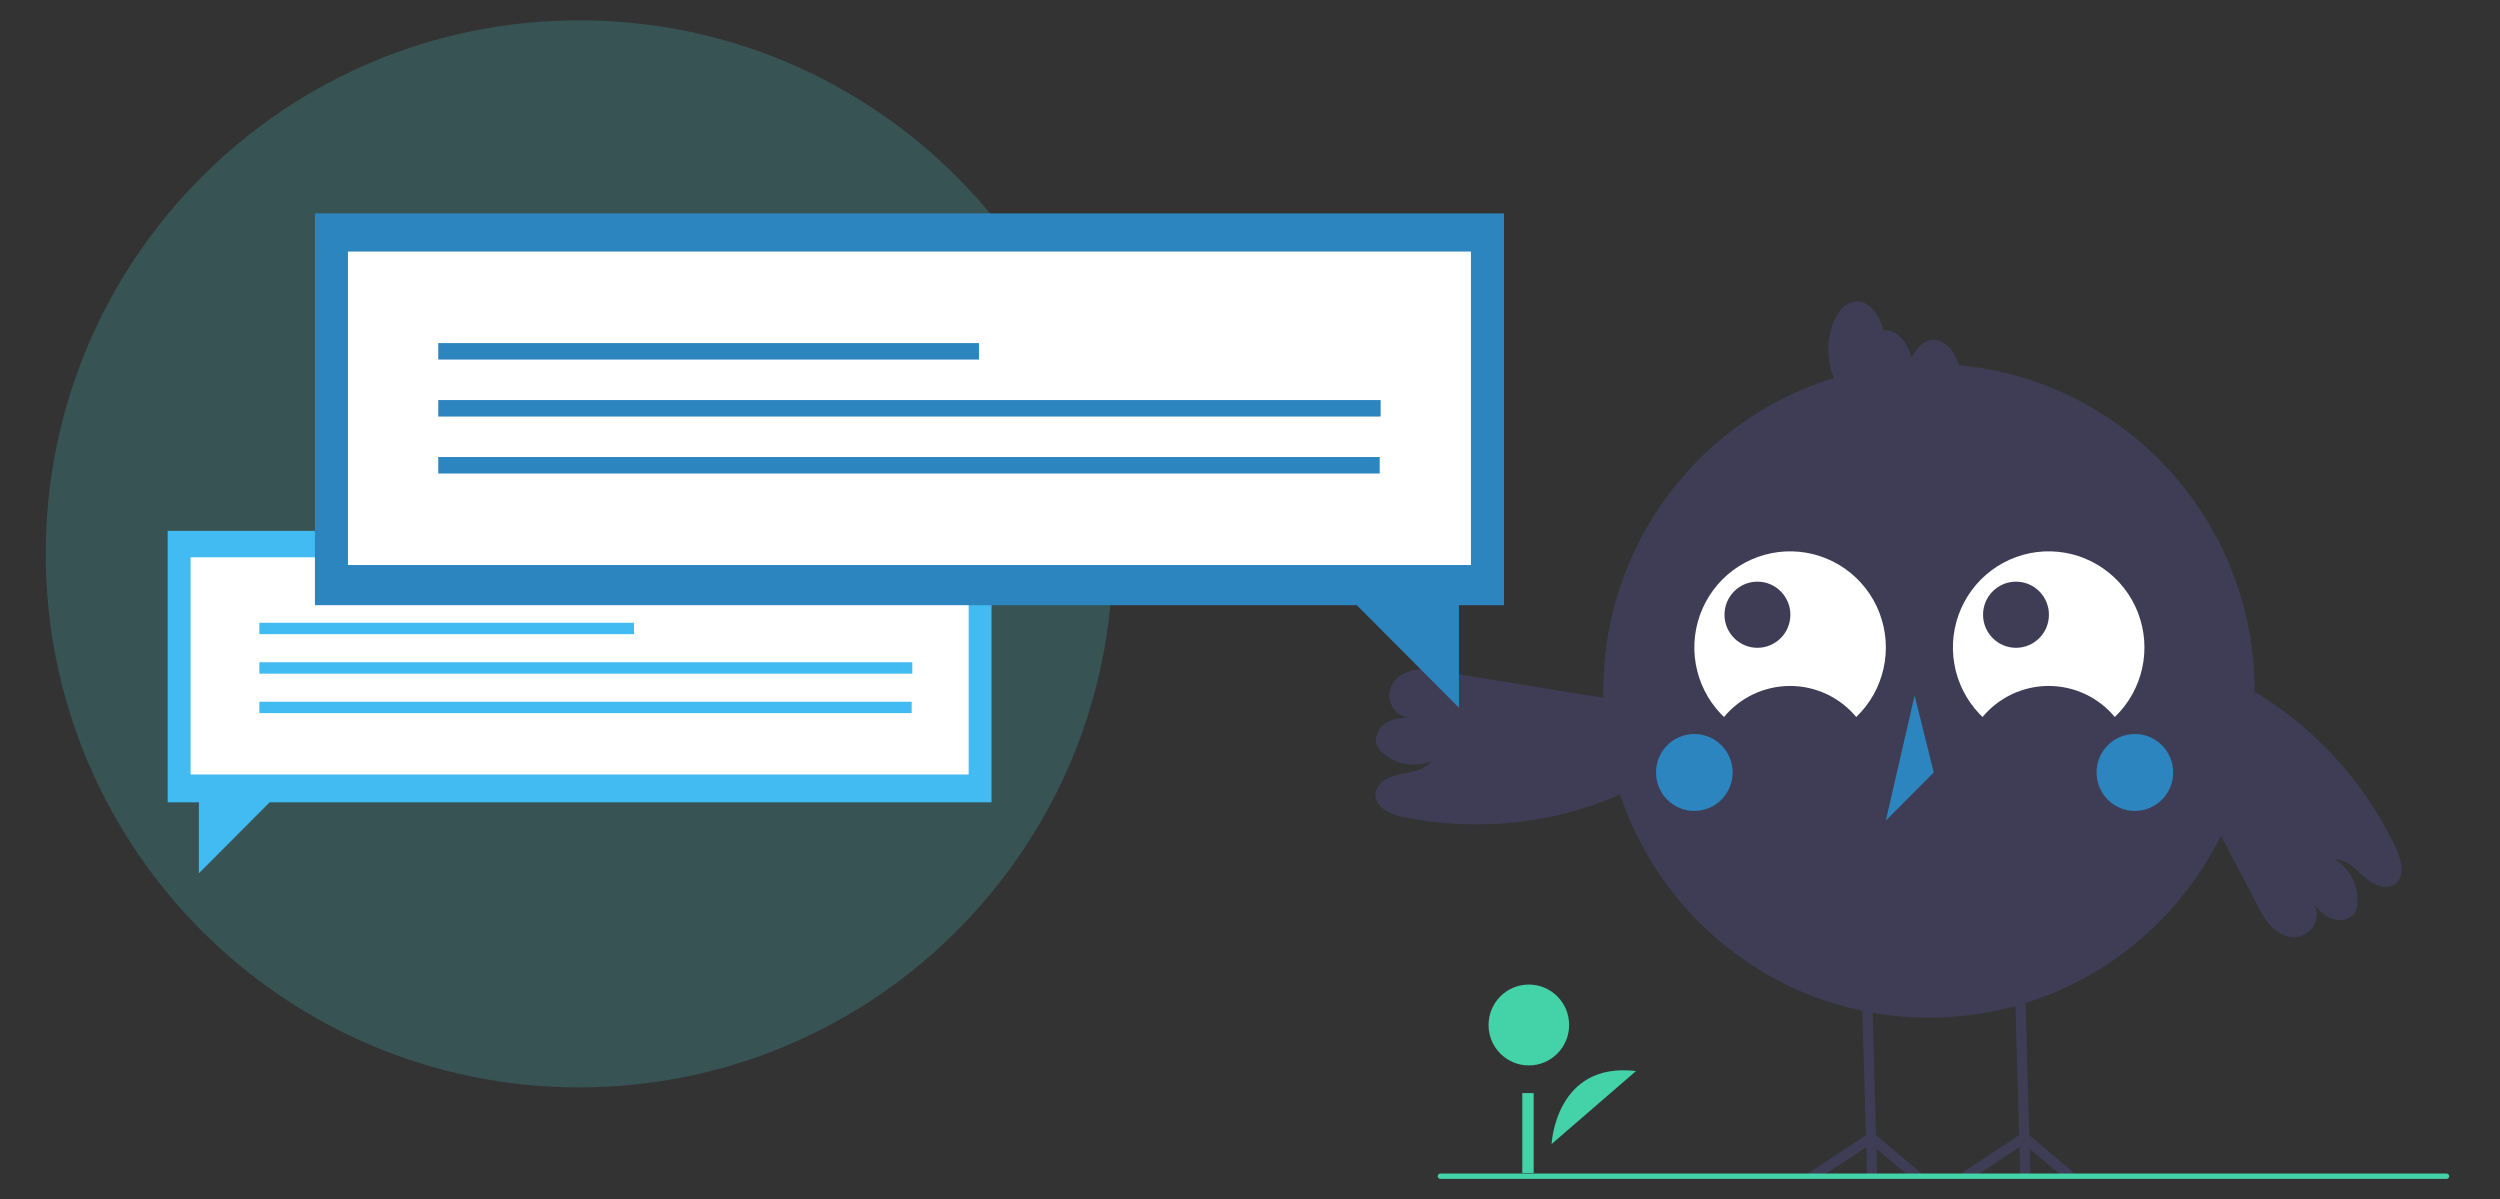
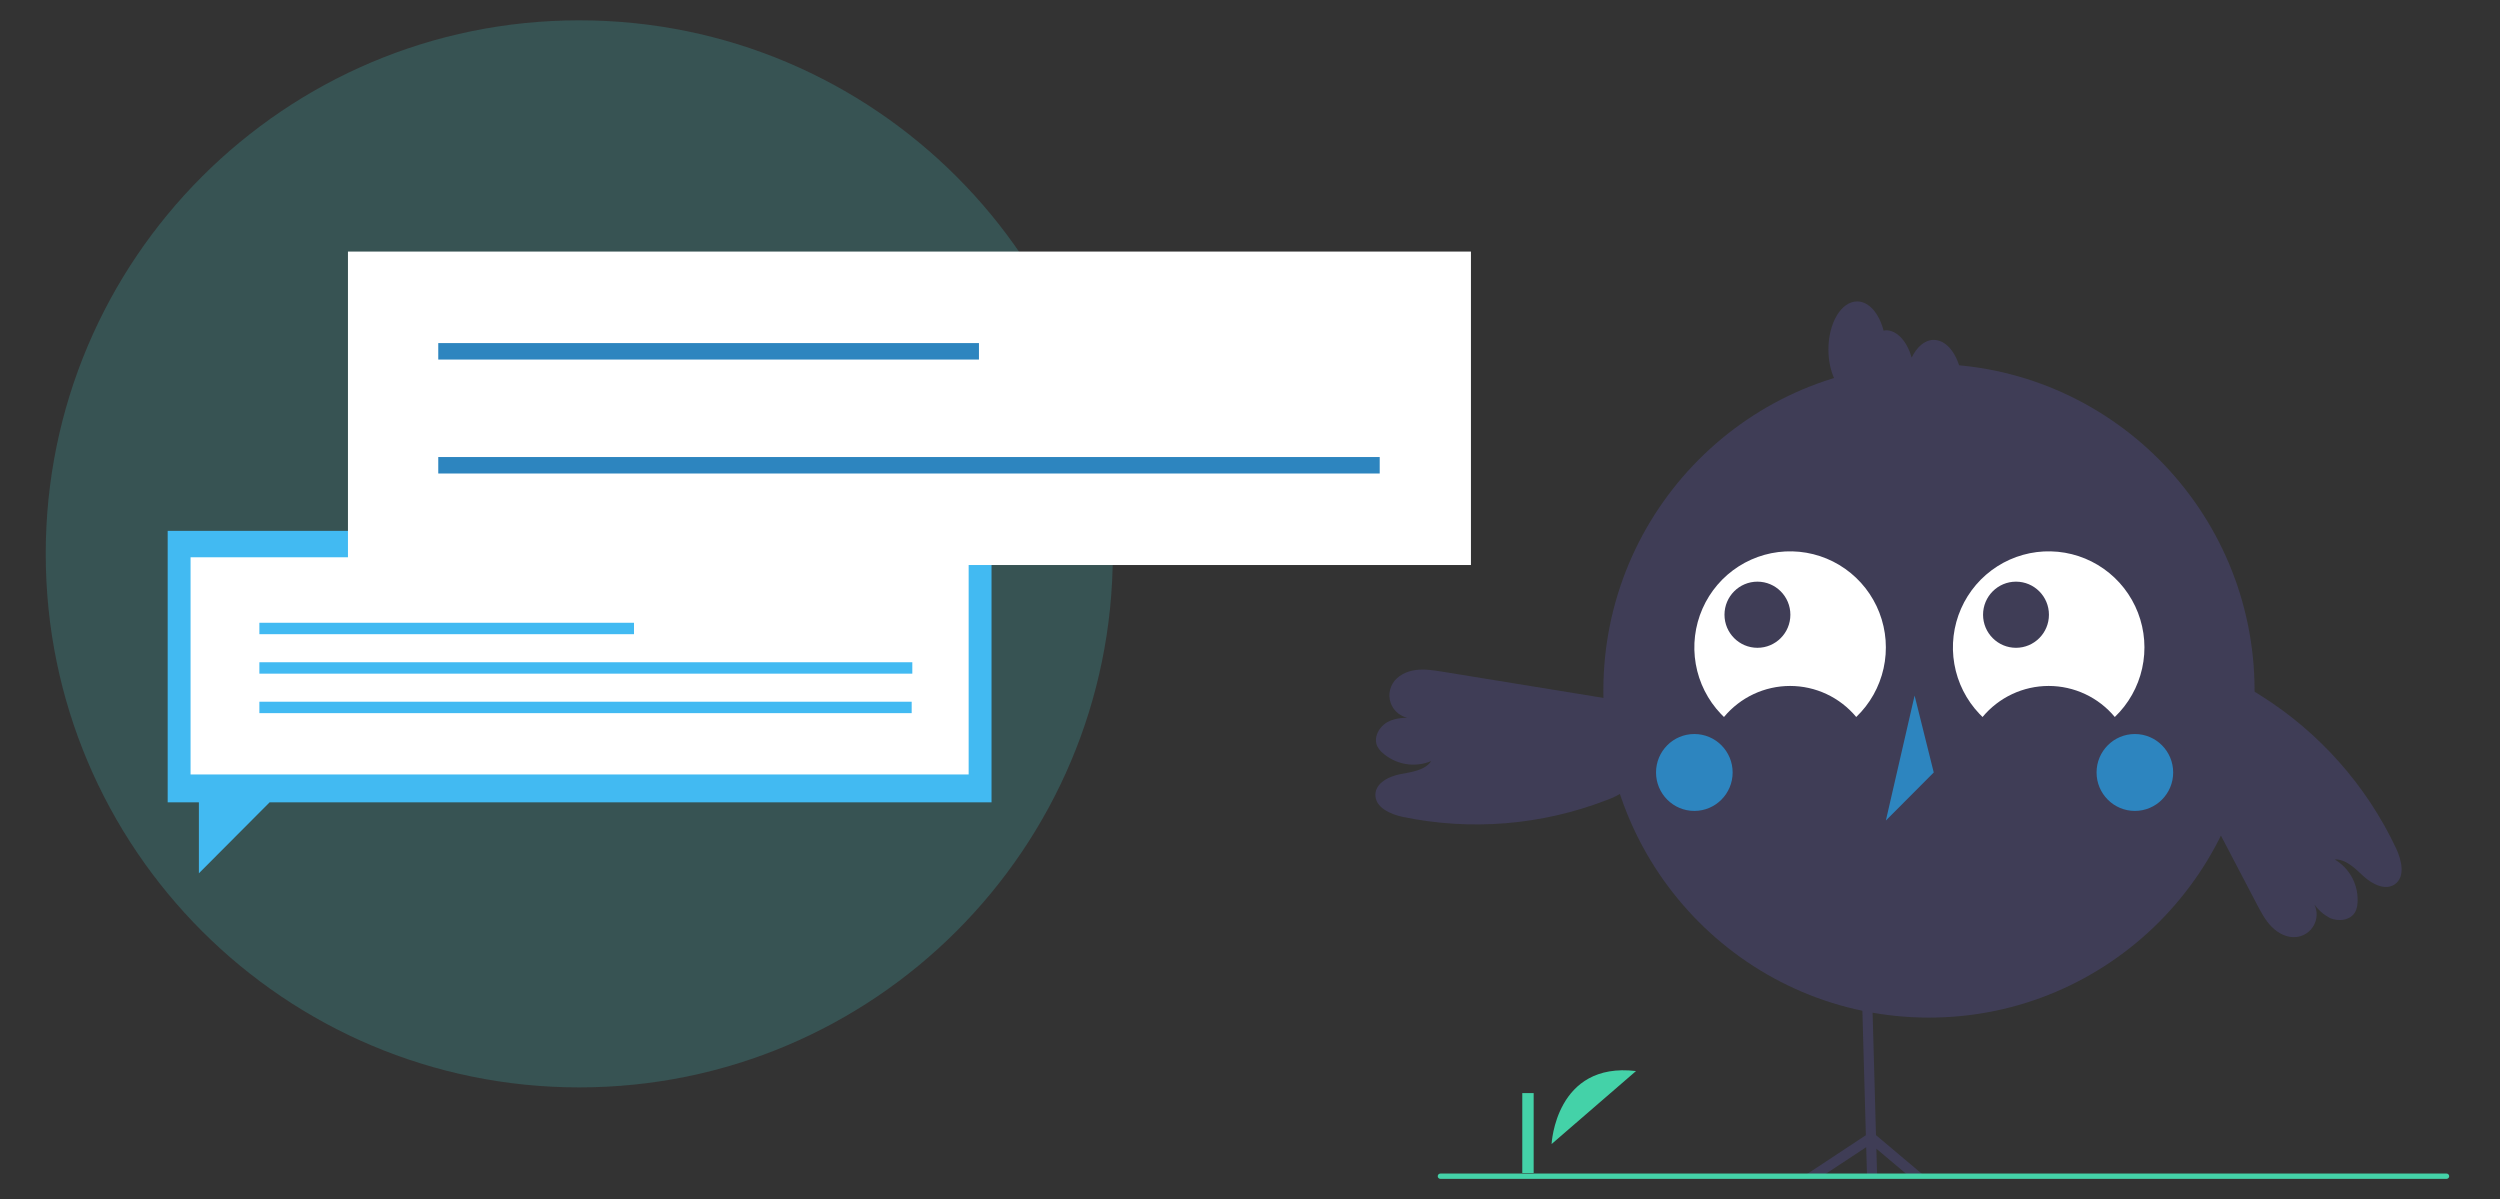
<svg xmlns="http://www.w3.org/2000/svg" width="492" height="236" viewBox="0 0 492 236" fill="none">
  <rect x="0" y="0" width="492" height="236" fill="#333333" stroke="none" />
  <path d="M114 214C171.99 214 219 166.99 219 109C219 51.01 171.99 4 114 4C56.01 4 9 51.01 9 109C9 166.99 56.01 214 114 214Z" fill="#46D3D4" fill-opacity="0.2" />
  <g clip-path="url(#clip0_135_7639)">
    <path d="M195.133 104.469H33V157.895H39.142V171.868L53.062 157.895H195.133V104.469Z" fill="#42BAF2" />
    <path d="M190.63 109.672H37.504V152.413H190.63V109.672Z" fill="white" />
    <path d="M124.772 122.561H51.046V124.807H124.772V122.561Z" fill="#42BAF2" />
    <path d="M179.544 130.33H51.046V132.576H179.544V130.33Z" fill="#42BAF2" />
    <path d="M179.418 138.099H51.046V140.345H179.418V138.099Z" fill="#42BAF2" />
    <path d="M305.353 225.147C305.353 225.147 306.125 208.892 321.969 210.782L305.353 225.147Z" fill="#44D2A8" />
-     <path d="M300.876 209.679C305.255 209.679 308.805 206.115 308.805 201.719C308.805 197.323 305.255 193.76 300.876 193.76C296.497 193.76 292.946 197.323 292.946 201.719C292.946 206.115 296.497 209.679 300.876 209.679Z" fill="#44D2A8" />
    <path d="M301.824 215.122H299.586V230.85H301.824V215.122Z" fill="#44D2A8" />
    <path d="M379.62 200.263C415.011 200.263 443.701 171.465 443.701 135.941C443.701 100.417 415.011 71.619 379.62 71.619C344.23 71.619 315.54 100.417 315.54 135.941C315.54 171.465 344.23 200.263 379.62 200.263Z" fill="#3F3D56" />
    <path d="M339.278 141.105C340.869 139.192 342.86 137.654 345.108 136.598C347.357 135.542 349.809 134.995 352.292 134.995C354.775 134.995 357.227 135.542 359.476 136.598C361.724 137.654 363.715 139.192 365.306 141.105C368.002 138.521 369.875 135.193 370.687 131.541C371.499 127.889 371.213 124.078 369.867 120.588C368.521 117.099 366.174 114.089 363.124 111.939C360.073 109.788 356.456 108.594 352.729 108.508C349.003 108.421 345.334 109.445 342.188 111.451C339.041 113.457 336.558 116.355 335.052 119.777C333.546 123.2 333.084 126.994 333.727 130.68C334.369 134.366 336.085 137.777 338.659 140.484C338.861 140.696 339.067 140.902 339.278 141.105Z" fill="white" />
    <path d="M390.165 141.105C391.757 139.192 393.747 137.654 395.996 136.598C398.245 135.542 400.697 134.995 403.179 134.995C405.662 134.995 408.114 135.542 410.363 136.598C412.612 137.654 414.602 139.192 416.194 141.105C418.89 138.521 420.762 135.193 421.574 131.541C422.386 127.889 422.101 124.078 420.755 120.588C419.408 117.099 417.062 114.089 414.011 111.939C410.961 109.788 407.343 108.594 403.617 108.508C399.89 108.421 396.221 109.445 393.075 111.451C389.928 113.457 387.445 116.355 385.939 119.777C384.433 123.2 383.972 126.994 384.614 130.68C385.256 134.366 386.973 137.777 389.547 140.484C389.748 140.696 389.954 140.902 390.165 141.105Z" fill="white" />
    <path d="M345.863 127.487C349.443 127.487 352.346 124.573 352.346 120.979C352.346 117.385 349.443 114.471 345.863 114.471C342.282 114.471 339.379 117.385 339.379 120.979C339.379 124.573 342.282 127.487 345.863 127.487Z" fill="#3F3D56" />
    <path d="M396.748 127.487C400.329 127.487 403.231 124.573 403.231 120.979C403.231 117.385 400.329 114.471 396.748 114.471C393.168 114.471 390.265 117.385 390.265 120.979C390.265 124.573 393.168 127.487 396.748 127.487Z" fill="#3F3D56" />
    <path d="M333.445 159.589C337.608 159.589 340.984 156.201 340.984 152.022C340.984 147.843 337.608 144.455 333.445 144.455C329.281 144.455 325.906 147.843 325.906 152.022C325.906 156.201 329.281 159.589 333.445 159.589Z" fill="#2D85BF" />
    <path d="M420.142 159.589C424.305 159.589 427.681 156.201 427.681 152.022C427.681 147.843 424.305 144.455 420.142 144.455C415.978 144.455 412.603 147.843 412.603 152.022C412.603 156.201 415.978 159.589 420.142 159.589Z" fill="#2D85BF" />
    <path d="M376.793 136.887L371.139 161.481L380.562 152.022L376.793 136.887Z" fill="#2D85BF" />
-     <path d="M405.846 231.478L399.426 226.07L399.576 231.478H397.582L397.423 225.76L388.756 231.478H385.128L397.358 223.409L396.884 206.465L396.53 193.668L398.519 193.613L398.879 206.465L399.351 223.394L408.946 231.478H405.846Z" fill="#3F3D56" />
    <path d="M375.688 231.478L369.269 226.07L369.418 231.478H367.43L367.27 225.76L358.603 231.478H354.975L367.201 223.409L366.727 206.465L366.373 193.668L368.367 193.613L368.726 206.465L369.194 223.394L378.788 231.478H375.688Z" fill="#3F3D56" />
    <path d="M380.563 66.89C378.804 66.89 377.253 68.261 376.216 70.367C375.302 67.2 373.382 64.998 371.139 64.998C370.987 65.013 370.836 65.039 370.687 65.075C369.824 61.694 367.821 59.323 365.485 59.323C362.362 59.323 359.831 63.558 359.831 68.782C359.831 74.006 362.362 78.241 365.485 78.241C365.637 78.226 365.789 78.2 365.938 78.165C366.8 81.545 368.803 83.916 371.139 83.916C372.897 83.916 374.449 82.545 375.486 80.44C376.4 83.606 378.32 85.808 380.563 85.808C383.685 85.808 386.217 81.573 386.217 76.349C386.217 71.125 383.685 66.89 380.563 66.89Z" fill="#3F3D56" />
    <path d="M319.204 137.943L283.904 132.195C282.125 131.906 280.313 131.616 278.529 131.868C276.744 132.12 274.958 133.002 274.048 134.563C273.611 135.314 273.399 136.175 273.438 137.043C273.477 137.912 273.764 138.751 274.267 139.459C274.769 140.167 275.464 140.715 276.269 141.036C277.074 141.357 277.954 141.437 278.804 141.268C276.877 141.206 274.852 141.164 273.142 142.058C271.432 142.952 270.221 145.123 271.055 146.868C271.305 147.35 271.643 147.78 272.052 148.135C273.339 149.293 274.926 150.061 276.63 150.351C278.333 150.641 280.084 150.441 281.679 149.774C280.38 151.645 277.801 151.923 275.57 152.356C273.34 152.789 270.761 154.055 270.678 156.334C270.585 158.895 273.621 160.256 276.12 160.777C289.467 163.534 303.32 162.401 316.046 157.511C317.476 157.017 318.83 156.323 320.067 155.45C321.454 154.393 322.508 152.957 323.103 151.314C323.698 149.672 323.809 147.892 323.422 146.187C323.035 144.483 322.167 142.927 320.922 141.705C319.677 140.483 318.107 139.647 316.401 139.297" fill="#3F3D56" />
    <path d="M471.57 166.986C465.744 154.622 456.515 144.189 444.974 136.918C443.721 136.067 442.355 135.398 440.916 134.93C439.241 134.453 437.465 134.47 435.799 134.98C434.133 135.49 432.649 136.471 431.525 137.806C430.4 139.14 429.683 140.772 429.458 142.505C429.233 144.239 429.511 146 430.258 147.579L427.495 146.145C433.041 156.736 438.587 167.328 444.134 177.919C444.972 179.52 445.829 181.148 447.103 182.428C448.376 183.708 450.152 184.611 451.942 184.403C452.652 184.323 453.333 184.073 453.928 183.674C454.522 183.275 455.013 182.738 455.358 182.11C455.703 181.481 455.893 180.779 455.912 180.061C455.93 179.343 455.777 178.632 455.465 177.986C456.243 179.087 457.267 179.991 458.454 180.626C460.194 181.46 462.65 181.127 463.539 179.409C463.772 178.919 463.911 178.389 463.948 177.847C464.097 176.119 463.755 174.384 462.962 172.843C462.169 171.302 460.957 170.018 459.468 169.139C461.738 169.058 463.509 170.96 465.194 172.489C466.88 174.018 469.438 175.326 471.303 174.023C473.398 172.558 472.657 169.305 471.57 166.986Z" fill="#3F3D56" />
-     <path d="M61.978 42H295.981V119.108H287.117V139.275L267.027 119.108H61.978V42Z" fill="#2D85BF" />
    <path d="M289.481 49.509H68.478V111.196H289.481V49.509Z" fill="white" />
    <path d="M192.658 67.519H86.25V70.76H192.658V67.519Z" fill="#2D85BF" />
-     <path d="M271.709 78.731H86.25V81.973H271.709V78.731Z" fill="#2D85BF" />
    <path d="M271.527 89.944H86.25V93.186H271.527V89.944Z" fill="#2D85BF" />
    <path d="M481.48 232H283.465C283.327 232 283.195 231.945 283.097 231.847C283 231.749 282.945 231.617 282.945 231.478C282.945 231.34 283 231.207 283.097 231.109C283.195 231.012 283.327 230.957 283.465 230.957H481.48C481.618 230.957 481.75 231.012 481.848 231.109C481.945 231.207 482 231.34 482 231.478C482 231.617 481.945 231.749 481.848 231.847C481.75 231.945 481.618 232 481.48 232Z" fill="#44D2A8" />
  </g>
  <defs>
    <clipPath id="clip0_135_7639">
      <rect width="449" height="190" fill="white" transform="translate(33 42)" />
    </clipPath>
  </defs>
</svg>